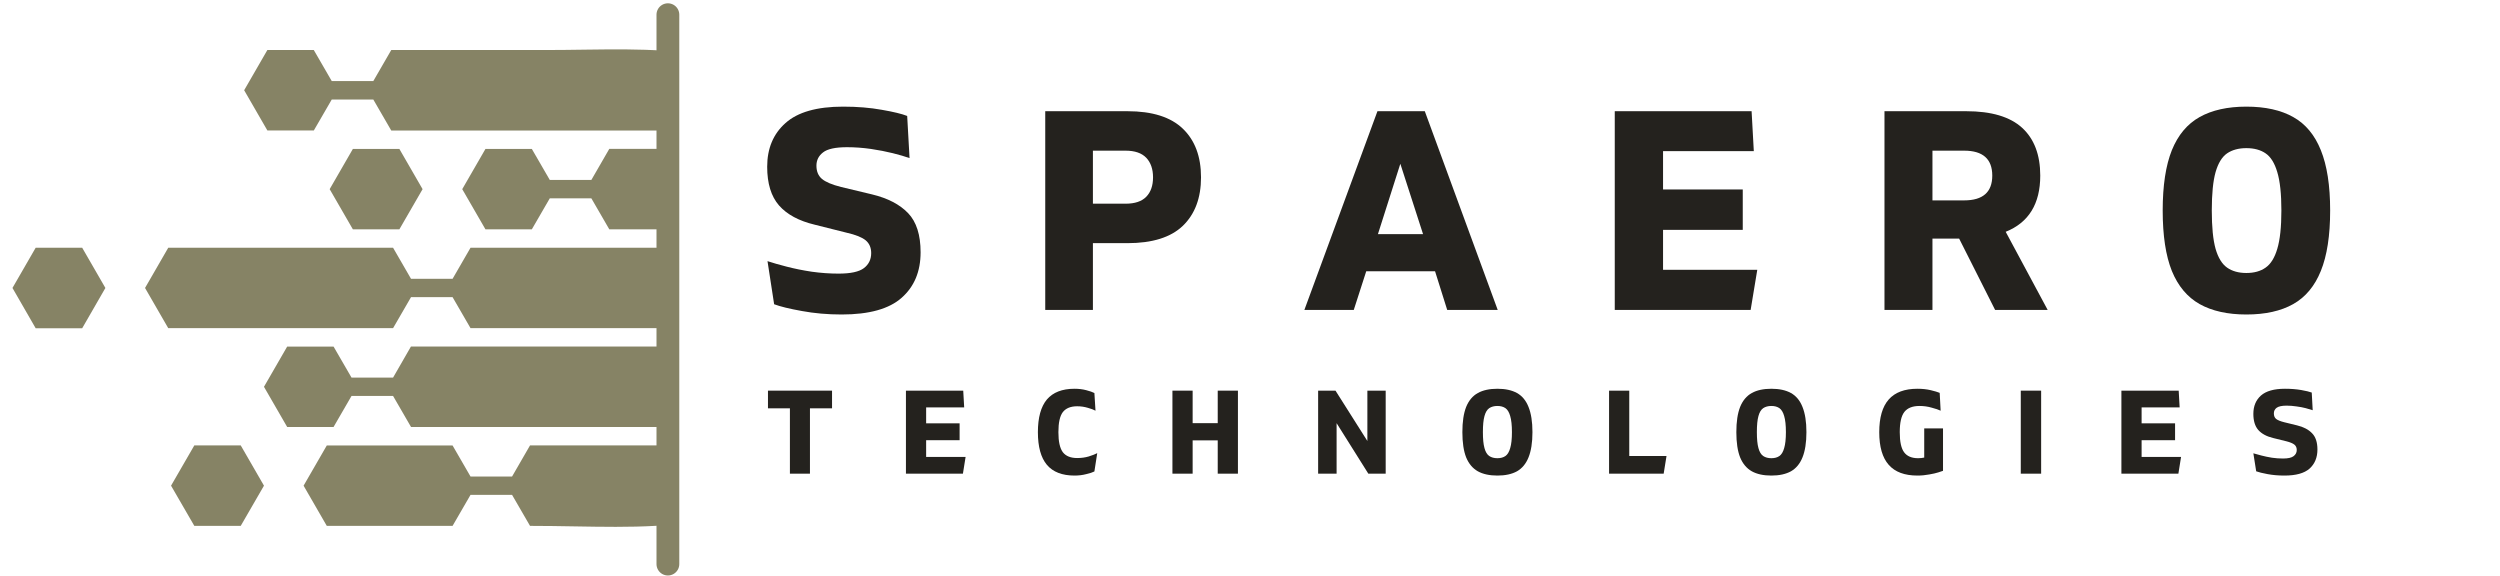
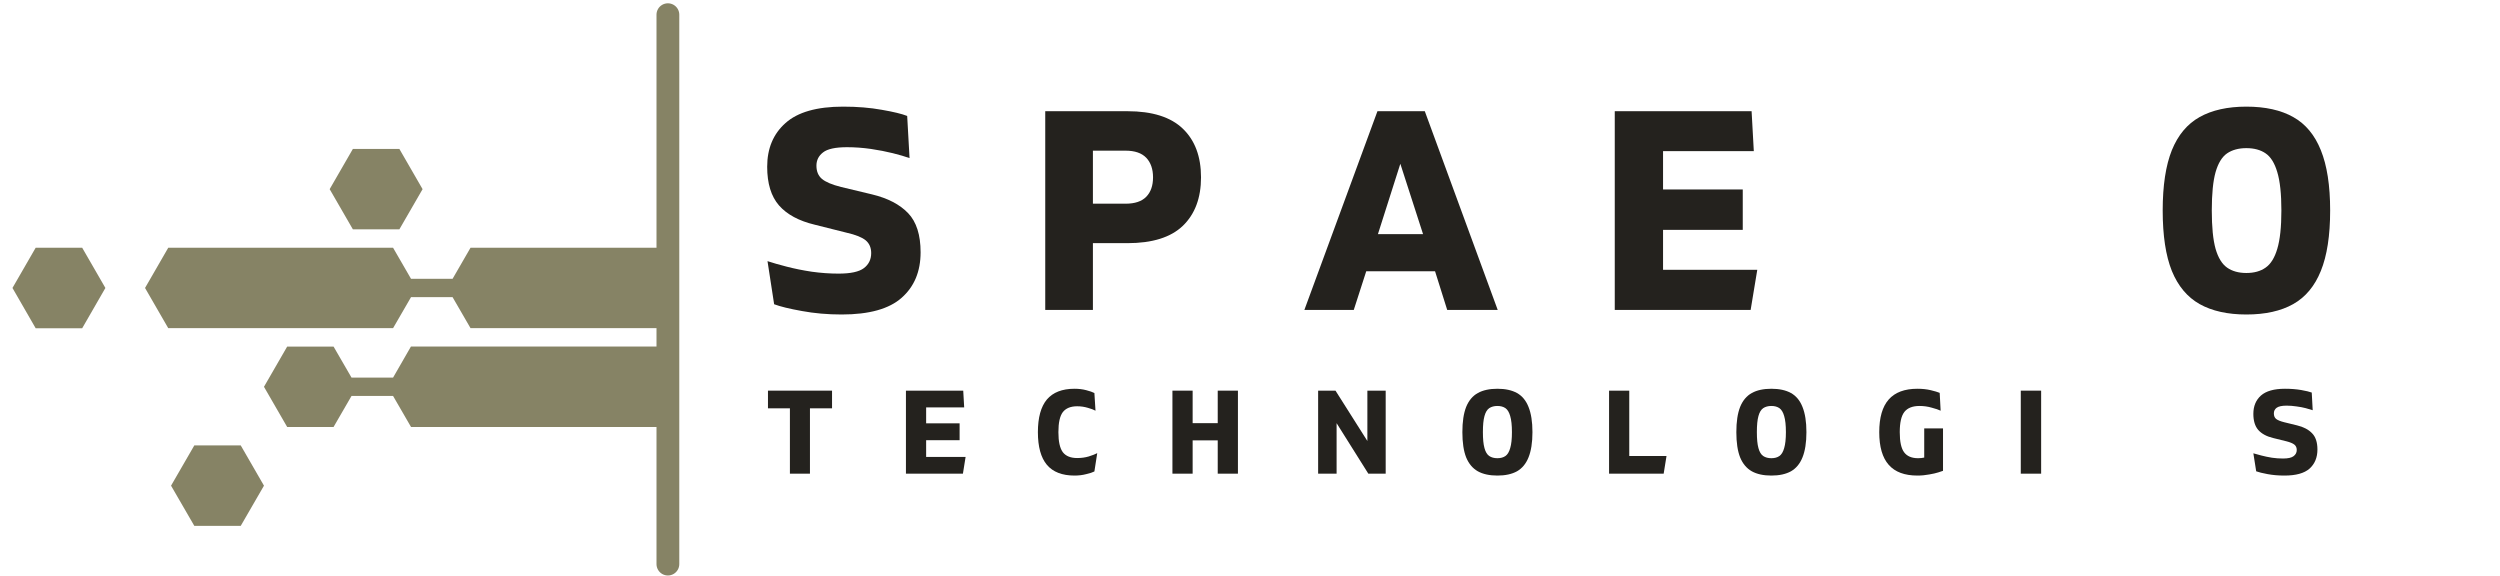
<svg xmlns="http://www.w3.org/2000/svg" width="330" zoomAndPan="magnify" viewBox="0 0 247.5 57" height="76" preserveAspectRatio="xMidYMid meet" version="1.0">
  <defs>
    <g />
    <clipPath id="d8a56fa69e">
      <path d="M 14 24 L 65.875 24 L 65.875 33 L 14 33 Z M 14 24 " clip-rule="nonzero" />
    </clipPath>
    <clipPath id="ca61fc748f">
      <path d="M 24 4 L 65.875 4 L 65.875 13 L 24 13 Z M 24 4 " clip-rule="nonzero" />
    </clipPath>
    <clipPath id="901c40cf8b">
-       <path d="M 45 14 L 65.875 14 L 65.875 23 L 45 23 Z M 45 14 " clip-rule="nonzero" />
-     </clipPath>
+       </clipPath>
    <clipPath id="ca71e3b6c6">
      <path d="M 1.234 24 L 11 24 L 11 33 L 1.234 33 Z M 1.234 24 " clip-rule="nonzero" />
    </clipPath>
    <clipPath id="0ab8e37f23">
      <path d="M 26 34 L 65.875 34 L 65.875 43 L 26 43 Z M 26 34 " clip-rule="nonzero" />
    </clipPath>
    <clipPath id="f309f97d46">
      <path d="M 30 44 L 65.875 44 L 65.875 53 L 30 53 Z M 30 44 " clip-rule="nonzero" />
    </clipPath>
    <clipPath id="462d7ae6a8">
      <path d="M 64 0.059 L 68 0.059 L 68 56.941 L 64 56.941 Z M 64 0.059 " clip-rule="nonzero" />
    </clipPath>
  </defs>
  <g clip-path="url(#d8a56fa69e)">
    <path fill="#868365" d="M 88.188 24.527 L 46.582 24.527 L 44.805 27.602 L 40.691 27.602 L 38.914 24.527 C 37.383 24.527 18.188 24.527 16.656 24.527 L 14.359 28.508 L 16.656 32.488 C 18.188 32.488 37.383 32.488 38.914 32.488 L 40.691 29.418 L 44.805 29.418 L 46.582 32.488 L 88.188 32.488 C 88.645 29.859 88.645 27.168 88.188 24.527 Z M 88.188 24.527 " fill-opacity="1" fill-rule="nonzero" />
  </g>
  <g clip-path="url(#ca61fc748f)">
-     <path fill="#868365" d="M 31.066 12.922 L 32.844 9.852 L 36.957 9.852 L 38.734 12.922 L 82.598 12.922 C 74.352 3.629 65.105 4.953 53.957 4.953 L 38.734 4.953 L 36.957 8.027 L 32.844 8.027 L 31.066 4.953 L 26.469 4.953 L 24.172 8.934 L 26.469 12.914 L 31.066 12.914 Z M 31.066 12.922 " fill-opacity="1" fill-rule="nonzero" />
-   </g>
+     </g>
  <g clip-path="url(#901c40cf8b)">
    <path fill="#868365" d="M 58.543 17.816 L 54.43 17.816 L 52.652 14.746 L 48.059 14.746 L 45.762 18.727 L 48.059 22.703 L 52.652 22.703 L 54.43 19.633 L 58.543 19.633 L 60.32 22.703 L 87.801 22.703 C 87.059 19.801 85.77 17.105 84.055 14.738 L 60.32 14.738 Z M 58.543 17.816 " fill-opacity="1" fill-rule="nonzero" />
  </g>
  <g clip-path="url(#ca71e3b6c6)">
    <path fill="#868365" d="M 3.531 24.527 L 1.234 28.508 L 3.531 32.496 L 8.137 32.496 L 10.434 28.508 L 8.137 24.527 Z M 3.531 24.527 " fill-opacity="1" fill-rule="nonzero" />
  </g>
  <path fill="#868365" d="M 32.637 18.727 L 34.934 22.703 L 39.539 22.703 L 41.836 18.727 L 39.539 14.746 L 34.934 14.746 Z M 32.637 18.727 " fill-opacity="1" fill-rule="nonzero" />
  <path fill="#868365" d="M 19.238 44.094 L 16.934 48.082 L 19.238 52.062 L 23.832 52.062 L 26.133 48.082 L 23.832 44.094 Z M 19.238 44.094 " fill-opacity="1" fill-rule="nonzero" />
  <g clip-path="url(#0ab8e37f23)">
    <path fill="#868365" d="M 38.914 37.383 L 34.801 37.383 L 33.023 34.312 L 28.43 34.312 L 26.133 38.293 L 28.43 42.27 L 33.023 42.27 L 34.801 39.199 L 38.914 39.199 L 40.691 42.27 L 84.047 42.27 C 85.762 39.902 87.051 37.211 87.793 34.305 C 73.398 34.305 55.078 34.305 40.684 34.305 Z M 38.914 37.383 " fill-opacity="1" fill-rule="nonzero" />
  </g>
  <g clip-path="url(#f309f97d46)">
-     <path fill="#868365" d="M 50.695 47.176 L 46.582 47.176 L 44.805 44.102 C 40.66 44.102 36.508 44.102 32.352 44.102 L 30.055 48.082 L 32.352 52.062 C 36.508 52.062 40.652 52.062 44.805 52.062 L 46.582 48.992 L 50.695 48.992 L 52.473 52.062 C 64.246 52.062 74.141 53.633 82.598 44.094 L 52.473 44.094 Z M 50.695 47.176 " fill-opacity="1" fill-rule="nonzero" />
-   </g>
+     </g>
  <g fill="#24221e" fill-opacity="1">
    <g transform="translate(74.889, 30.682)">
      <g>
        <path d="M 8.438 0.453 C 7.031 0.453 5.719 0.336 4.5 0.109 C 3.281 -0.109 2.363 -0.332 1.75 -0.562 L 1.094 -4.828 C 1.602 -4.66 2.238 -4.477 3 -4.281 C 3.77 -4.082 4.598 -3.914 5.484 -3.781 C 6.379 -3.656 7.258 -3.594 8.125 -3.594 C 9.32 -3.594 10.16 -3.773 10.641 -4.141 C 11.117 -4.504 11.359 -5 11.359 -5.625 C 11.359 -6.164 11.176 -6.586 10.812 -6.891 C 10.445 -7.191 9.82 -7.441 8.938 -7.641 L 5.766 -8.438 C 4.203 -8.812 3.023 -9.445 2.234 -10.344 C 1.453 -11.238 1.062 -12.516 1.062 -14.172 C 1.062 -15.984 1.664 -17.426 2.875 -18.5 C 4.082 -19.582 5.984 -20.125 8.578 -20.125 C 9.984 -20.125 11.258 -20.02 12.406 -19.812 C 13.562 -19.613 14.398 -19.41 14.922 -19.203 L 15.156 -15.031 C 14.719 -15.188 14.164 -15.348 13.5 -15.516 C 12.844 -15.68 12.117 -15.82 11.328 -15.938 C 10.535 -16.051 9.75 -16.109 8.969 -16.109 C 7.82 -16.109 7.031 -15.938 6.594 -15.594 C 6.156 -15.258 5.938 -14.82 5.938 -14.281 C 5.938 -13.719 6.117 -13.281 6.484 -12.969 C 6.848 -12.664 7.477 -12.398 8.375 -12.172 L 11.438 -11.438 C 13 -11.062 14.191 -10.441 15.016 -9.578 C 15.836 -8.723 16.25 -7.43 16.25 -5.703 C 16.25 -3.805 15.625 -2.305 14.375 -1.203 C 13.133 -0.098 11.156 0.453 8.438 0.453 Z M 8.438 0.453 " />
      </g>
    </g>
  </g>
  <g fill="#24221e" fill-opacity="1">
    <g transform="translate(101.479, 30.682)">
      <g>
        <path d="M 2 0 L 2 -19.672 L 10.141 -19.672 C 12.598 -19.672 14.426 -19.094 15.625 -17.938 C 16.82 -16.789 17.422 -15.188 17.422 -13.125 C 17.422 -11.082 16.82 -9.484 15.625 -8.328 C 14.426 -7.18 12.598 -6.609 10.141 -6.609 L 6.719 -6.609 L 6.719 0 Z M 6.719 -10.516 L 9.953 -10.516 C 10.867 -10.516 11.551 -10.742 12 -11.203 C 12.445 -11.66 12.672 -12.301 12.672 -13.125 C 12.672 -13.945 12.445 -14.594 12 -15.062 C 11.551 -15.531 10.867 -15.766 9.953 -15.766 L 6.719 -15.766 Z M 6.719 -10.516 " />
      </g>
    </g>
  </g>
  <g fill="#24221e" fill-opacity="1">
    <g transform="translate(129.164, 30.682)">
      <g>
        <path d="M 14.109 0 L 12.906 -3.828 L 6.094 -3.828 L 4.859 0 L -0.031 0 L 7.203 -19.672 L 11.891 -19.672 L 19.109 0 Z M 7.25 -7.5 L 11.719 -7.5 L 9.469 -14.469 Z M 7.25 -7.5 " />
      </g>
    </g>
  </g>
  <g fill="#24221e" fill-opacity="1">
    <g transform="translate(157.861, 30.682)">
      <g>
        <path d="M 2 0 L 2 -19.672 L 15.547 -19.672 L 15.766 -15.719 L 6.781 -15.719 L 6.781 -11.922 L 14.672 -11.922 L 14.672 -7.922 L 6.781 -7.922 L 6.781 -3.969 L 16.109 -3.969 L 15.453 0 Z M 2 0 " />
      </g>
    </g>
  </g>
  <g fill="#24221e" fill-opacity="1">
    <g transform="translate(184.563, 30.682)">
      <g>
-         <path d="M 18.156 0 L 12.953 0 L 9.391 -7.062 L 6.75 -7.062 L 6.75 0 L 2 0 L 2 -19.672 L 10.094 -19.672 C 12.582 -19.672 14.426 -19.125 15.625 -18.031 C 16.82 -16.938 17.422 -15.359 17.422 -13.297 C 17.422 -10.504 16.281 -8.648 14 -7.734 Z M 6.75 -15.766 L 6.75 -10.844 L 9.891 -10.844 C 11.742 -10.844 12.672 -11.66 12.672 -13.297 C 12.672 -14.941 11.742 -15.766 9.891 -15.766 Z M 6.75 -15.766 " />
-       </g>
+         </g>
    </g>
  </g>
  <g fill="#24221e" fill-opacity="1">
    <g transform="translate(212.951, 30.682)">
      <g>
        <path d="M 9.438 0.453 C 7.582 0.453 6.039 0.109 4.812 -0.578 C 3.594 -1.266 2.676 -2.359 2.062 -3.859 C 1.457 -5.367 1.156 -7.363 1.156 -9.844 C 1.156 -12.312 1.457 -14.301 2.062 -15.812 C 2.676 -17.32 3.594 -18.414 4.812 -19.094 C 6.039 -19.781 7.582 -20.125 9.438 -20.125 C 11.312 -20.125 12.859 -19.781 14.078 -19.094 C 15.297 -18.414 16.207 -17.32 16.812 -15.812 C 17.426 -14.301 17.734 -12.312 17.734 -9.844 C 17.734 -7.363 17.426 -5.367 16.812 -3.859 C 16.207 -2.359 15.297 -1.266 14.078 -0.578 C 12.859 0.109 11.312 0.453 9.438 0.453 Z M 9.438 -3.656 C 10.207 -3.656 10.844 -3.832 11.344 -4.188 C 11.852 -4.539 12.238 -5.16 12.5 -6.047 C 12.77 -6.941 12.906 -8.207 12.906 -9.844 C 12.906 -11.488 12.77 -12.754 12.5 -13.641 C 12.238 -14.535 11.852 -15.156 11.344 -15.5 C 10.844 -15.844 10.207 -16.016 9.438 -16.016 C 8.676 -16.016 8.039 -15.844 7.531 -15.5 C 7.031 -15.156 6.648 -14.535 6.391 -13.641 C 6.141 -12.754 6.016 -11.488 6.016 -9.844 C 6.016 -8.207 6.141 -6.941 6.391 -6.047 C 6.648 -5.16 7.031 -4.539 7.531 -4.188 C 8.039 -3.832 8.676 -3.656 9.438 -3.656 Z M 9.438 -3.656 " />
      </g>
    </g>
  </g>
  <g fill="#24221e" fill-opacity="1">
    <g transform="translate(75.81, 46.893)">
      <g>
        <path d="M 6.562 -8.219 L 6.562 -6.469 L 4.375 -6.469 L 4.375 0 L 2.391 0 L 2.391 -6.469 L 0.219 -6.469 L 0.219 -8.219 Z M 6.562 -8.219 " />
      </g>
    </g>
  </g>
  <g fill="#24221e" fill-opacity="1">
    <g transform="translate(88.86, 46.893)">
      <g>
        <path d="M 0.828 0 L 0.828 -8.219 L 6.5 -8.219 L 6.594 -6.562 L 2.828 -6.562 L 2.828 -4.984 L 6.141 -4.984 L 6.141 -3.312 L 2.828 -3.312 L 2.828 -1.656 L 6.734 -1.656 L 6.469 0 Z M 0.828 0 " />
      </g>
    </g>
  </g>
  <g fill="#24221e" fill-opacity="1">
    <g transform="translate(102.298, 46.893)">
      <g>
        <path d="M 4.078 0.188 C 2.859 0.188 1.945 -0.164 1.344 -0.875 C 0.75 -1.582 0.453 -2.66 0.453 -4.109 C 0.453 -5.555 0.75 -6.633 1.344 -7.344 C 1.945 -8.051 2.859 -8.406 4.078 -8.406 C 4.492 -8.406 4.879 -8.359 5.234 -8.266 C 5.598 -8.172 5.867 -8.078 6.047 -7.984 L 6.156 -6.234 C 5.988 -6.328 5.738 -6.422 5.406 -6.516 C 5.07 -6.617 4.719 -6.672 4.344 -6.672 C 3.695 -6.672 3.223 -6.477 2.922 -6.094 C 2.629 -5.707 2.484 -5.047 2.484 -4.109 C 2.484 -3.18 2.629 -2.52 2.922 -2.125 C 3.223 -1.738 3.695 -1.547 4.344 -1.547 C 4.75 -1.547 5.129 -1.598 5.484 -1.703 C 5.848 -1.816 6.129 -1.926 6.328 -2.031 L 6.047 -0.219 C 5.867 -0.125 5.598 -0.035 5.234 0.047 C 4.879 0.141 4.492 0.188 4.078 0.188 Z M 4.078 0.188 " />
      </g>
    </g>
  </g>
  <g fill="#24221e" fill-opacity="1">
    <g transform="translate(115.243, 46.893)">
      <g>
        <path d="M 5.312 -8.219 L 7.312 -8.219 L 7.312 0 L 5.312 0 L 5.312 -3.297 L 2.828 -3.297 L 2.828 0 L 0.828 0 L 0.828 -8.219 L 2.828 -8.219 L 2.828 -5 L 5.312 -5 Z M 5.312 -8.219 " />
      </g>
    </g>
  </g>
  <g fill="#24221e" fill-opacity="1">
    <g transform="translate(129.667, 46.893)">
      <g>
        <path d="M 5.703 -8.219 L 7.516 -8.219 L 7.516 0 L 5.797 0 L 2.656 -5 L 2.656 0 L 0.828 0 L 0.828 -8.219 L 2.547 -8.219 L 5.703 -3.234 Z M 5.703 -8.219 " />
      </g>
    </g>
  </g>
  <g fill="#24221e" fill-opacity="1">
    <g transform="translate(144.291, 46.893)">
      <g>
        <path d="M 3.953 0.188 C 3.172 0.188 2.523 0.047 2.016 -0.234 C 1.504 -0.523 1.117 -0.984 0.859 -1.609 C 0.609 -2.242 0.484 -3.078 0.484 -4.109 C 0.484 -5.141 0.609 -5.973 0.859 -6.609 C 1.117 -7.242 1.504 -7.703 2.016 -7.984 C 2.523 -8.266 3.172 -8.406 3.953 -8.406 C 4.734 -8.406 5.379 -8.266 5.891 -7.984 C 6.398 -7.703 6.781 -7.242 7.031 -6.609 C 7.289 -5.973 7.422 -5.141 7.422 -4.109 C 7.422 -3.078 7.289 -2.242 7.031 -1.609 C 6.781 -0.984 6.398 -0.523 5.891 -0.234 C 5.379 0.047 4.734 0.188 3.953 0.188 Z M 3.953 -1.531 C 4.273 -1.531 4.539 -1.602 4.75 -1.75 C 4.957 -1.895 5.113 -2.156 5.219 -2.531 C 5.332 -2.906 5.391 -3.43 5.391 -4.109 C 5.391 -4.797 5.332 -5.328 5.219 -5.703 C 5.113 -6.078 4.957 -6.336 4.75 -6.484 C 4.539 -6.629 4.273 -6.703 3.953 -6.703 C 3.629 -6.703 3.359 -6.629 3.141 -6.484 C 2.93 -6.336 2.773 -6.078 2.672 -5.703 C 2.566 -5.328 2.516 -4.797 2.516 -4.109 C 2.516 -3.43 2.566 -2.906 2.672 -2.531 C 2.773 -2.156 2.93 -1.895 3.141 -1.75 C 3.359 -1.602 3.629 -1.531 3.953 -1.531 Z M 3.953 -1.531 " />
      </g>
    </g>
  </g>
  <g fill="#24221e" fill-opacity="1">
    <g transform="translate(158.469, 46.893)">
      <g>
        <path d="M 0.828 0 L 0.828 -8.219 L 2.828 -8.219 L 2.828 -1.75 L 6.516 -1.75 L 6.234 0 Z M 0.828 0 " />
      </g>
    </g>
  </g>
  <g fill="#24221e" fill-opacity="1">
    <g transform="translate(171.414, 46.893)">
      <g>
        <path d="M 3.953 0.188 C 3.172 0.188 2.523 0.047 2.016 -0.234 C 1.504 -0.523 1.117 -0.984 0.859 -1.609 C 0.609 -2.242 0.484 -3.078 0.484 -4.109 C 0.484 -5.141 0.609 -5.973 0.859 -6.609 C 1.117 -7.242 1.504 -7.703 2.016 -7.984 C 2.523 -8.266 3.172 -8.406 3.953 -8.406 C 4.734 -8.406 5.379 -8.266 5.891 -7.984 C 6.398 -7.703 6.781 -7.242 7.031 -6.609 C 7.289 -5.973 7.422 -5.141 7.422 -4.109 C 7.422 -3.078 7.289 -2.242 7.031 -1.609 C 6.781 -0.984 6.398 -0.523 5.891 -0.234 C 5.379 0.047 4.734 0.188 3.953 0.188 Z M 3.953 -1.531 C 4.273 -1.531 4.539 -1.602 4.75 -1.75 C 4.957 -1.895 5.113 -2.156 5.219 -2.531 C 5.332 -2.906 5.391 -3.43 5.391 -4.109 C 5.391 -4.797 5.332 -5.328 5.219 -5.703 C 5.113 -6.078 4.957 -6.336 4.75 -6.484 C 4.539 -6.629 4.273 -6.703 3.953 -6.703 C 3.629 -6.703 3.359 -6.629 3.141 -6.484 C 2.93 -6.336 2.773 -6.078 2.672 -5.703 C 2.566 -5.328 2.516 -4.797 2.516 -4.109 C 2.516 -3.43 2.566 -2.906 2.672 -2.531 C 2.773 -2.156 2.93 -1.895 3.141 -1.75 C 3.359 -1.602 3.629 -1.531 3.953 -1.531 Z M 3.953 -1.531 " />
      </g>
    </g>
  </g>
  <g fill="#24221e" fill-opacity="1">
    <g transform="translate(185.592, 46.893)">
      <g>
        <path d="M 4.234 0.188 C 2.961 0.188 2.016 -0.164 1.391 -0.875 C 0.766 -1.582 0.453 -2.66 0.453 -4.109 C 0.453 -5.555 0.766 -6.633 1.391 -7.344 C 2.016 -8.051 2.961 -8.406 4.234 -8.406 C 4.711 -8.406 5.148 -8.359 5.547 -8.266 C 5.941 -8.172 6.238 -8.082 6.438 -8 L 6.531 -6.234 C 6.344 -6.328 6.051 -6.426 5.656 -6.531 C 5.27 -6.645 4.863 -6.703 4.438 -6.703 C 3.75 -6.703 3.25 -6.504 2.938 -6.109 C 2.633 -5.711 2.484 -5.047 2.484 -4.109 C 2.484 -3.16 2.629 -2.492 2.922 -2.109 C 3.211 -1.723 3.672 -1.531 4.297 -1.531 C 4.516 -1.531 4.719 -1.551 4.906 -1.594 L 4.906 -4.484 L 6.766 -4.484 L 6.766 -0.281 C 6.691 -0.258 6.535 -0.207 6.297 -0.125 C 6.066 -0.051 5.77 0.016 5.406 0.078 C 5.039 0.148 4.648 0.188 4.234 0.188 Z M 4.234 0.188 " />
      </g>
    </g>
  </g>
  <g fill="#24221e" fill-opacity="1">
    <g transform="translate(199.229, 46.893)">
      <g>
        <path d="M 0.828 0 L 0.828 -8.219 L 2.844 -8.219 L 2.844 0 Z M 0.828 0 " />
      </g>
    </g>
  </g>
  <g fill="#24221e" fill-opacity="1">
    <g transform="translate(209.191, 46.893)">
      <g>
-         <path d="M 0.828 0 L 0.828 -8.219 L 6.5 -8.219 L 6.594 -6.562 L 2.828 -6.562 L 2.828 -4.984 L 6.141 -4.984 L 6.141 -3.312 L 2.828 -3.312 L 2.828 -1.656 L 6.734 -1.656 L 6.469 0 Z M 0.828 0 " />
-       </g>
+         </g>
    </g>
  </g>
  <g fill="#24221e" fill-opacity="1">
    <g transform="translate(222.629, 46.893)">
      <g>
        <path d="M 3.531 0.188 C 2.938 0.188 2.383 0.141 1.875 0.047 C 1.363 -0.047 0.984 -0.141 0.734 -0.234 L 0.453 -2.016 C 0.672 -1.953 0.938 -1.879 1.25 -1.797 C 1.57 -1.711 1.922 -1.641 2.297 -1.578 C 2.672 -1.523 3.035 -1.5 3.391 -1.5 C 3.891 -1.5 4.238 -1.578 4.438 -1.734 C 4.645 -1.891 4.75 -2.094 4.75 -2.344 C 4.75 -2.57 4.672 -2.75 4.516 -2.875 C 4.359 -3 4.098 -3.109 3.734 -3.203 L 2.406 -3.531 C 1.758 -3.688 1.27 -3.953 0.938 -4.328 C 0.613 -4.703 0.453 -5.234 0.453 -5.922 C 0.453 -6.68 0.703 -7.285 1.203 -7.734 C 1.711 -8.18 2.504 -8.406 3.578 -8.406 C 4.172 -8.406 4.707 -8.363 5.188 -8.281 C 5.664 -8.195 6.016 -8.113 6.234 -8.031 L 6.328 -6.281 C 6.148 -6.344 5.922 -6.41 5.641 -6.484 C 5.367 -6.555 5.066 -6.613 4.734 -6.656 C 4.398 -6.707 4.07 -6.734 3.75 -6.734 C 3.27 -6.734 2.938 -6.66 2.75 -6.516 C 2.57 -6.379 2.484 -6.195 2.484 -5.969 C 2.484 -5.727 2.555 -5.547 2.703 -5.422 C 2.859 -5.297 3.125 -5.188 3.5 -5.094 L 4.781 -4.781 C 5.426 -4.625 5.922 -4.363 6.266 -4 C 6.617 -3.645 6.797 -3.109 6.797 -2.391 C 6.797 -1.598 6.535 -0.969 6.016 -0.5 C 5.492 -0.039 4.664 0.188 3.531 0.188 Z M 3.531 0.188 " />
      </g>
    </g>
  </g>
  <g clip-path="url(#462d7ae6a8)">
    <path stroke-linecap="round" transform="matrix(0, 0.752, -0.752, 0, 67.249, 0.325)" fill="none" stroke-linejoin="miter" d="M 1.502 1.5 L 73.83 1.5 " stroke="#868365" stroke-width="3" stroke-opacity="1" stroke-miterlimit="4" />
  </g>
</svg>